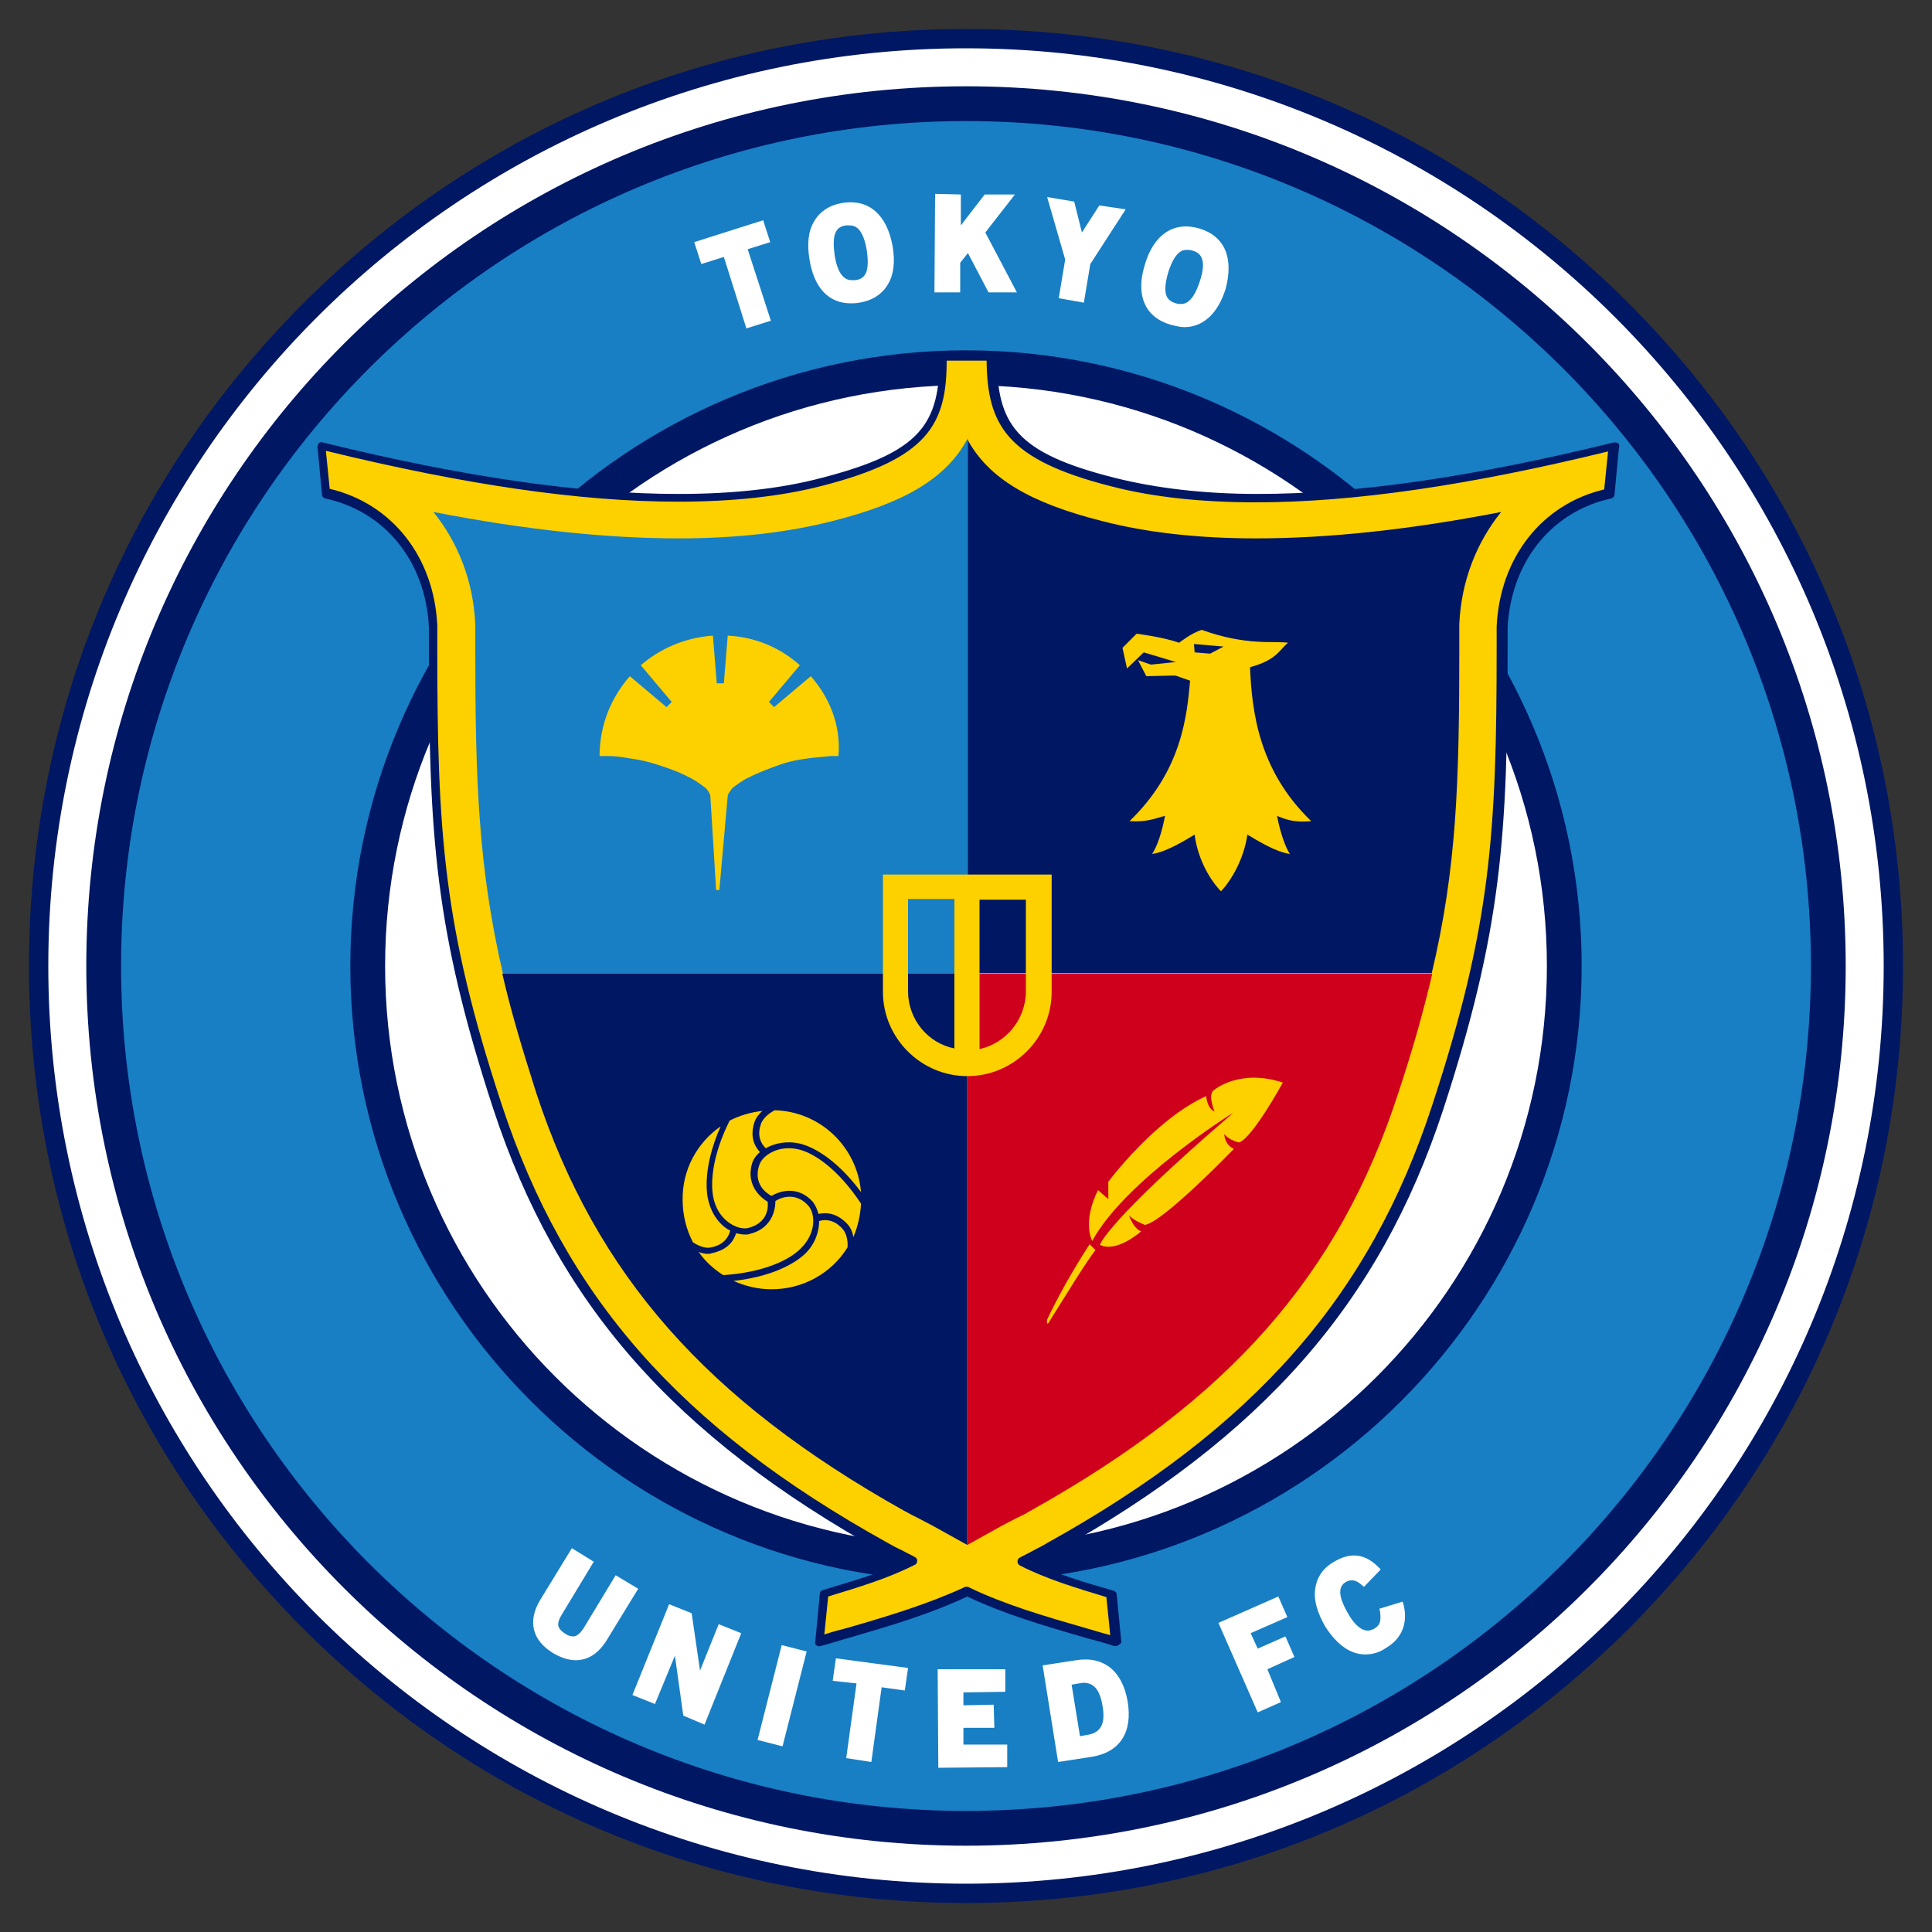
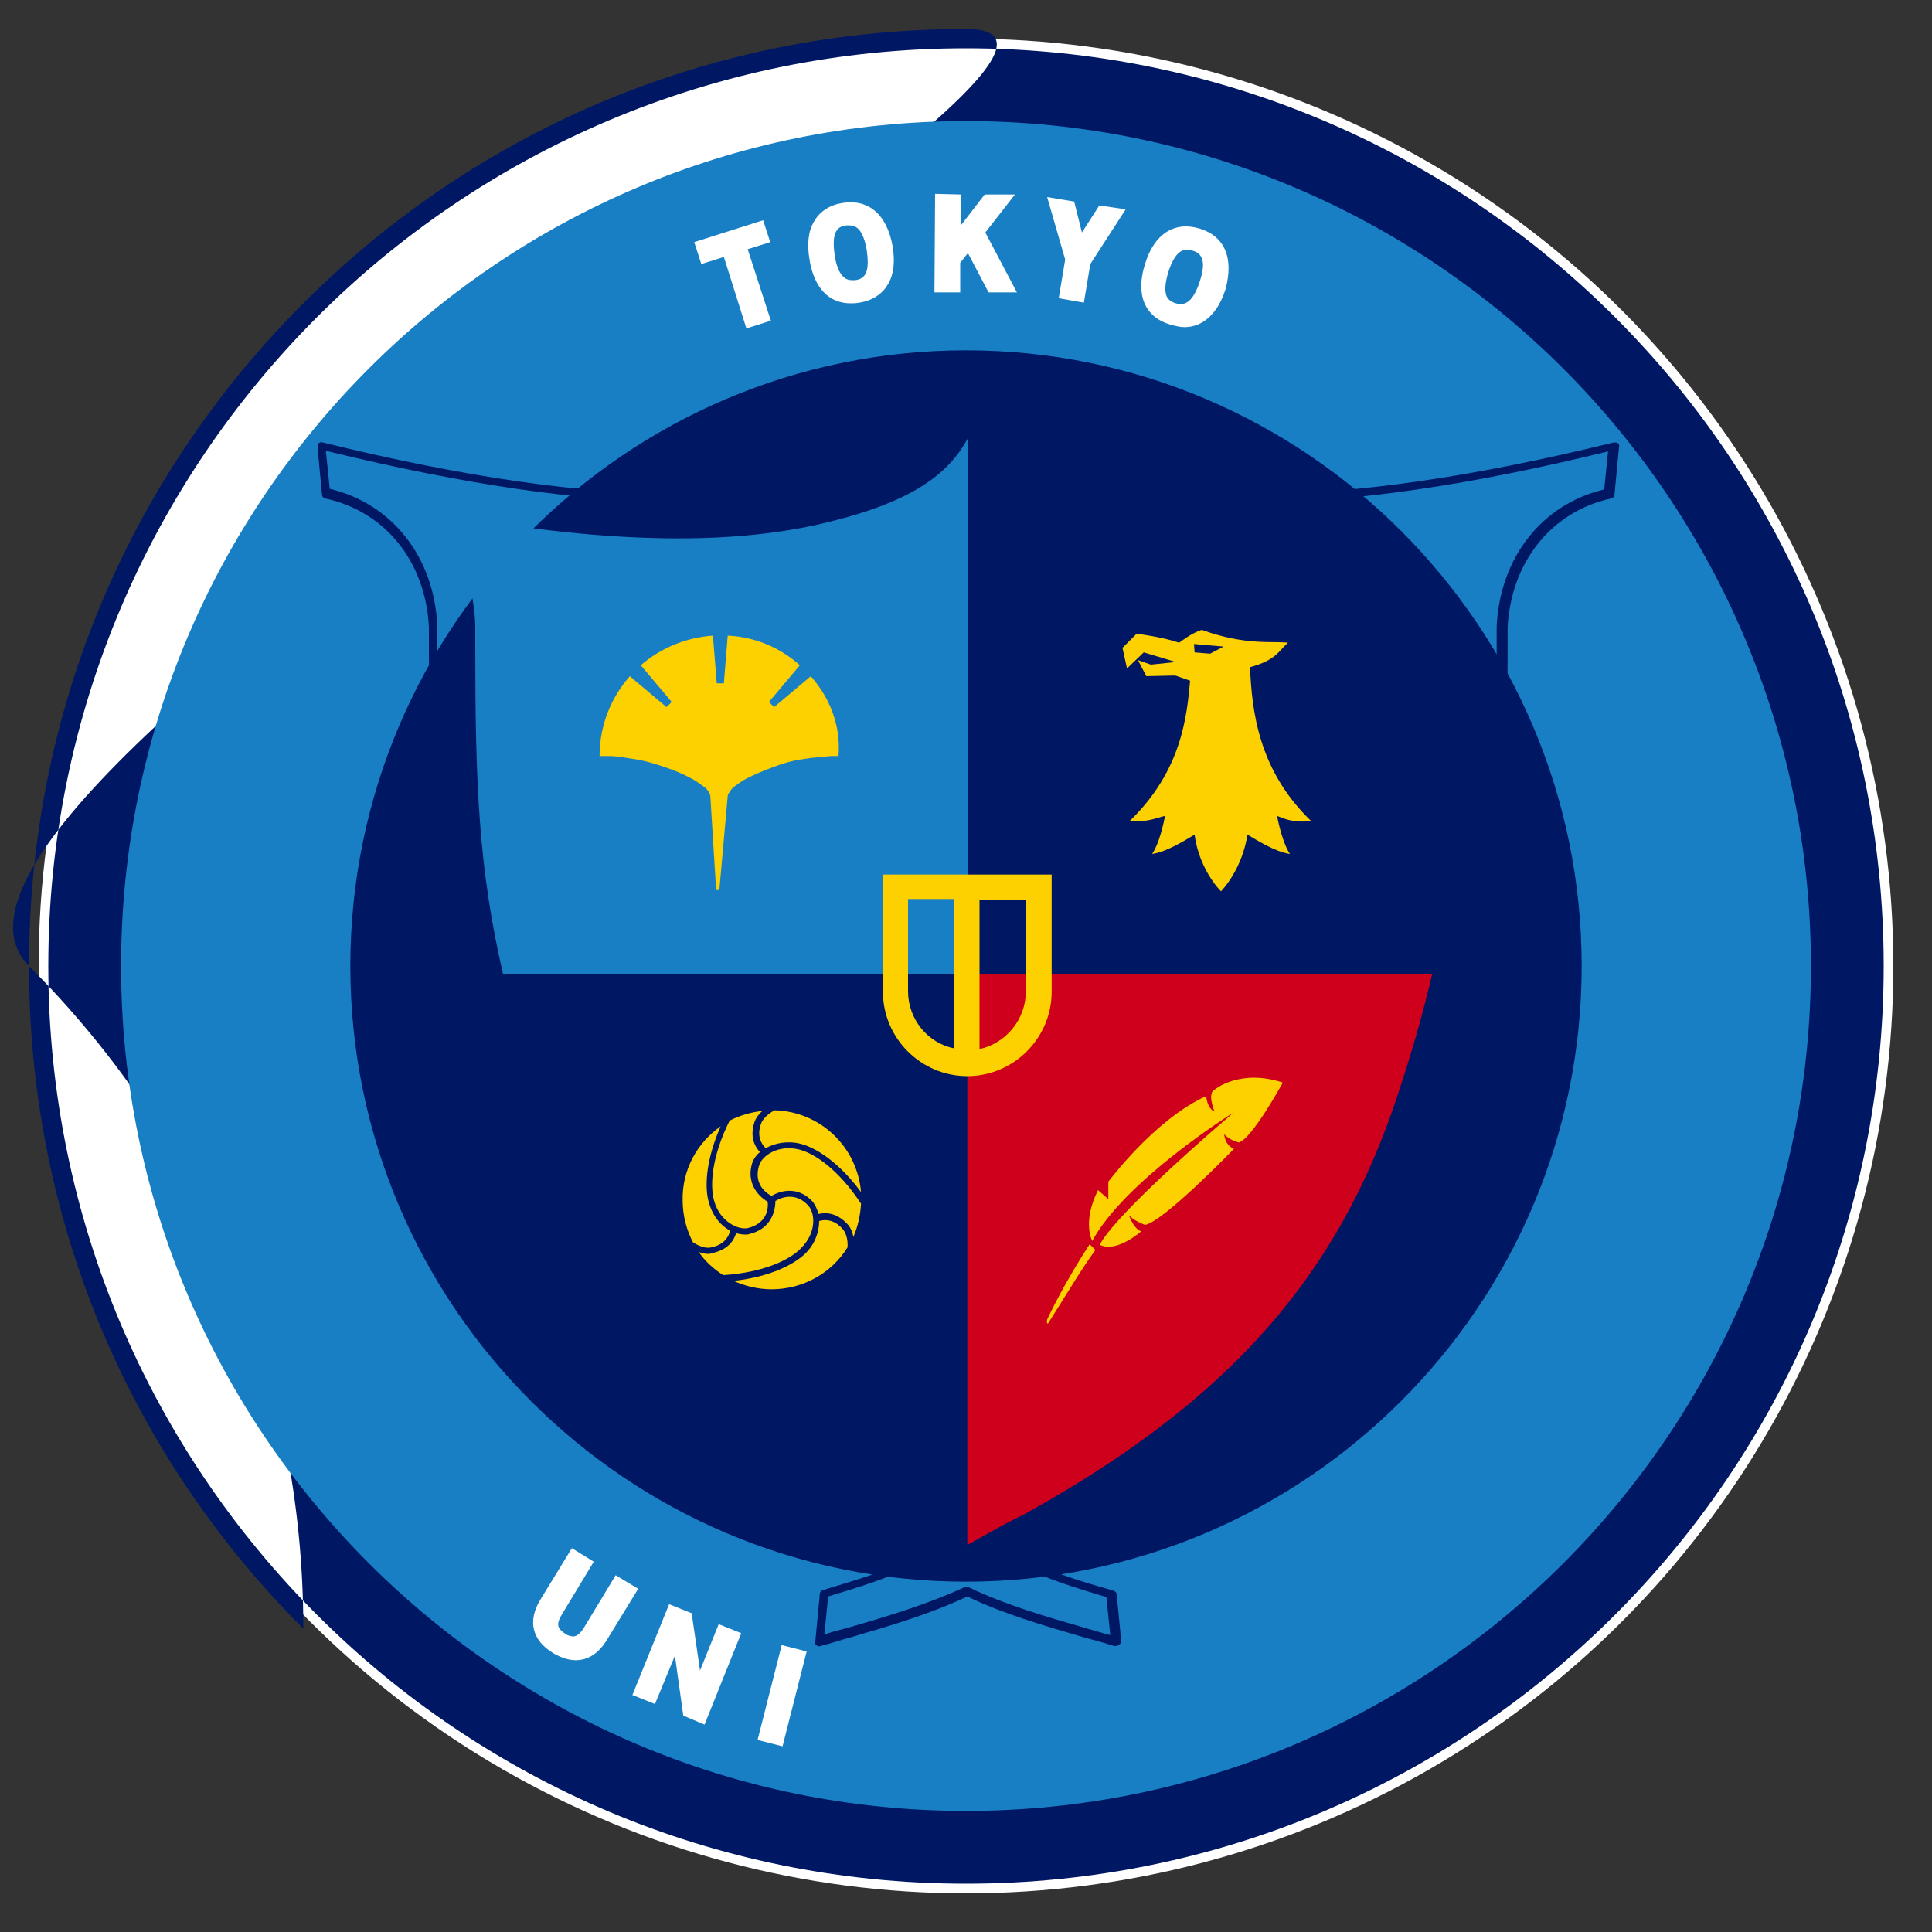
<svg xmlns="http://www.w3.org/2000/svg" version="1.1" id="authense" x="0" y="0" viewBox="0 0 300 300" xml:space="preserve">
  <rect x="0" y="0" width="300" height="300" fill="#333333" stroke="none" />
  <style>.st0{fill:#fff}.st1{fill:#001764}.st2{fill:#187fc4}.st3{fill:#fdd000}</style>
  <circle class="st0" cx="150" cy="150" r="144" />
-   <path class="st1" d="M150 7.5c78.7 0 142.5 63.8 142.5 142.5S228.7 292.5 150 292.5 7.5 228.7 7.5 150 71.3 7.5 150 7.5m0-3c-38.9 0-75.4 15.1-102.9 42.6S4.5 111.1 4.5 150c0 38.9 15.1 75.4 42.6 102.9s64 42.6 102.9 42.6 75.4-15.1 102.9-42.6 42.6-64 42.6-102.9c0-38.9-15.1-75.4-42.6-102.9S188.9 4.5 150 4.5z" />
-   <path class="st1" d="M150 13.4C74.5 13.4 13.4 74.5 13.4 150S74.6 286.6 150 286.6 286.6 225.5 286.6 150 225.5 13.4 150 13.4zm0 226.8c-49.8 0-90.2-40.4-90.2-90.2s40.4-90.2 90.2-90.2 90.2 40.4 90.2 90.2-40.4 90.2-90.2 90.2z" />
+   <path class="st1" d="M150 7.5c78.7 0 142.5 63.8 142.5 142.5S228.7 292.5 150 292.5 7.5 228.7 7.5 150 71.3 7.5 150 7.5m0-3c-38.9 0-75.4 15.1-102.9 42.6S4.5 111.1 4.5 150c0 38.9 15.1 75.4 42.6 102.9c0-38.9-15.1-75.4-42.6-102.9S188.9 4.5 150 4.5z" />
  <path class="st2" d="M150 281.2c-72.4 0-131.2-58.9-131.2-131.2C18.8 77.6 77.6 18.8 150 18.8S281.2 77.6 281.2 150c0 72.4-58.8 131.2-131.2 131.2zm0-226.8c-52.7 0-95.6 42.9-95.6 95.6 0 52.7 42.9 95.6 95.6 95.6s95.6-42.9 95.6-95.6c0-52.7-42.9-95.6-95.6-95.6z" />
  <path class="st0" d="M119.6 37.6l-1.1-3.4-10.7 3.4 1.1 3.4 3.5-1.1 3.5 11.1 3.8-1.2-3.6-11.1zm11.3-6.1c-2 .3-3.6 1.3-4.5 2.9-.9 1.5-1.1 3.5-.7 5.9.7 4.4 3 6.8 6.4 6.8.4 0 .8 0 1.3-.1 2-.3 3.6-1.3 4.5-2.9.9-1.5 1.1-3.5.7-5.9-.9-4.9-3.7-7.3-7.7-6.7zm1 3.5c.9 0 2.1.4 2.7 3.9.2 1.5.2 2.6-.1 3.4-.3.7-.8 1.1-1.7 1.2h-.5c-.5 0-2.1 0-2.7-3.9-.2-1.5-.2-2.6.1-3.4.3-.7.8-1.1 1.7-1.2h.5zm25.7-4.8h-4.7l-3.7 4.8v-4.8l-4-.1-.1 15.3h4v-4.6l1.2-1.5 3.2 6.1h4.4l-4.9-9.3zm10.4 5.9l-1.2-4.8-4.2-.7 2.8 9.7-1 6 3.9.7 1-6 5.5-8.5-4.1-.6zm18.3-.6c-3.9-1.2-7.1.8-8.5 5.5-1.5 4.7-.1 8.2 3.9 9.4.8.2 1.5.4 2.2.4 2.9 0 5.2-2.1 6.4-5.9 1.3-4.8-.1-8.2-4-9.4zm0 8.2c-1.1 3.4-2.4 3.5-2.9 3.5-.3 0-.5 0-.8-.1-.7-.2-1.1-.5-1.4-1-.4-.8-.3-2.1.2-3.8 1.1-3.5 2.4-3.5 2.9-3.5.2 0 .5 0 .8.1 1.2.3 2.4 1.2 1.2 4.8zM95.6 244.6l-4.9 8.1c-.8 1.3-1.4 1.4-1.7 1.4-.3 0-.8-.1-1.2-.4-.8-.5-1-.9-1.1-1.2-.1-.5.1-1.1.6-1.9l4.9-8.1-3.4-2.1-4.9 8c-2 3.3-1.3 6.3 2 8.3 1.2.7 2.4 1.1 3.5 1.1 1.3 0 3.2-.5 4.8-3.1l4.9-8-3.5-2.1zm13.1 14.8l-1.3-8.9-3.5-1.4-5.7 14.1 3.5 1.4 3.1-7.5 1.3 9.3 3.3 1.4 5.7-14.2-3.5-1.4z" />
  <path transform="rotate(-75.729 121.43 263.275)" class="st0" d="M113.8 261.3H129v4h-15.2z" />
-   <path class="st0" d="M129.3 261l3.7.4-1.6 11.6 3.9.6 1.6-11.6 3.6.5.5-3.5-11.2-1.5zm20.3 9.9v-2.6h4.8l-.1-3.6-4.7.1v-2l6.5-.1v-3.5h-10.5l.1 15.3 10.7-.1v-3.5zm17.5-13.1l-5.2.8 2.4 15 5.2-.8c4.4-.7 6.4-3.8 5.6-8.6-.8-4.7-3.7-7.1-8-6.4zm.6 11.8l-1.3-8 1.1-.2c.3 0 .5-.1.7-.1 1.1 0 2.5.4 3 3.6.5 2.8-.3 4.2-2.4 4.5l-1.1.2zm31.9-15.5l-4.3 1.9-1.1-2.4 5.7-2.5-1.4-3.2-9.3 4.1 6.1 13.9 3.6-1.6-2.1-5.1 4.2-1.9zm18.4-4.7l-.2-.7-3.6 1.1.1.5c.2 1.6-.1 2.1-.9 2.6-.4.2-.7.3-1 .3-1 0-2.1-.9-3.1-2.7-.8-1.4-2-3.8-.4-4.8.8-.5 1.6-.4 2.4.3l.5.4 2.6-2.7-.5-.5c-2.1-2-4.3-2.2-6.9-.6-1.7 1-2.6 2.5-2.8 4.3-.2 1.7.4 3.6 1.6 5.7 1.8 2.8 3.9 4.3 6.2 4.3 1.1 0 2.2-.3 3.2-1 2.4-1.4 3.4-3.7 2.8-6.5z" />
-   <path class="st3" d="M172.7 74.7c-15.9-4.1-18.8-8.9-18.8-19.5h-7.5c0 10.6-2.9 15.4-18.8 19.5-18.4 4.7-44.3 2.7-77.8-5.6l.7 7.4c10.1 2.2 16.2 10.8 16.7 20.7v3.2c0 29 .9 43.6 10 71.4 10.7 32.7 31.1 52.2 60.1 68.4 1.1.7 3.2 1.6 4.3 2.3-4.1 2.1-8.8 3.5-13.7 5l-.7 7.4c8.3-2.5 16-4.5 23-7.8 6.9 3.3 14.6 5.3 23 7.8l-.7-7.4c-5-1.5-9.6-2.9-13.7-5 1.2-.7 3.2-1.6 4.3-2.3 29.1-16.2 49.4-35.7 60.1-68.4 9.1-27.8 10-42.4 10-71.4v-3.2c.5-9.9 6.5-18.5 16.7-20.7l.7-7.4c-33.6 8.3-59.5 10.3-77.9 5.6z" />
  <path class="st1" d="M173.2 255.6h-.2c-1.5-.5-3-.9-4.5-1.3-6.5-1.9-12.7-3.7-18.3-6.4-5.7 2.7-11.8 4.5-18.3 6.4-1.5.4-2.9.9-4.5 1.3-.2.1-.5 0-.6-.1-.2-.1-.3-.4-.2-.6l.7-7.4c0-.3.2-.5.5-.6 4.2-1.3 8.6-2.5 12.4-4.3-.2-.1-.4-.2-.7-.3-.9-.5-1.9-1-2.5-1.3-32.5-18.1-50.5-38.7-60.4-68.8-9.1-27.8-10-42.5-10-71.6v-3.2c-.5-10.2-6.8-18-16.1-20-.3-.1-.5-.3-.5-.6l-.7-7.4c0-.2.1-.4.2-.6.2-.1.4-.2.6-.1 22 5.4 40.1 8 55.3 8 8.3 0 15.8-.8 22.2-2.5 15.5-4 18.3-8.4 18.3-18.8 0-.2.1-.4.2-.5.1-.1.3-.2.5-.2h7.5c.1 0 .4.1.5.2.1.1.2.3.2.5 0 10.4 2.8 14.9 18.3 18.8 6.4 1.6 13.8 2.5 22.2 2.5 15.2 0 33.3-2.6 55.3-8 .2 0 .4 0 .6.1.2.1.3.4.2.6l-.7 7.4c0 .3-.2.5-.5.6-9.3 2-15.6 9.9-16.1 20.1v3.2c0 29.1-.9 43.7-10 71.6-9.9 30.1-28 50.7-60.4 68.8-.6.4-1.6.9-2.5 1.3-.2.1-.5.2-.7.3 3.8 1.8 8.2 3.1 12.4 4.3.3.1.5.3.5.6l.7 7.2v.3c-.2.2-.5.5-.9.5zm-23-9.2c.1 0 .2 0 .3.1 5.6 2.7 11.8 4.5 18.4 6.4 1.1.3 2.3.7 3.5 1l-.6-5.9c-4.6-1.4-9.3-2.8-13.4-4.9-.2-.1-.4-.3-.4-.6s.1-.5.3-.6c.5-.3 1.2-.6 1.9-1 .9-.5 1.8-.9 2.4-1.3 32.2-17.9 50.1-38.3 59.8-68 9.1-27.7 10-42.2 10-71.1v-3.2c.5-10.7 7-19 16.7-21.3l.6-5.9C228 75.4 210.1 78 195 78c-8.4 0-16-.8-22.5-2.5-16.1-4.1-19.2-9.4-19.3-19.5H147c0 10-3 15.2-19.2 19.4-6.5 1.7-14.1 2.5-22.5 2.5-15.1 0-33-2.6-54.7-7.9l.6 5.9c9.7 2.3 16.2 10.6 16.7 21.2v3.3c0 28.9.9 43.5 10 71.1 9.8 29.8 27.6 50.1 59.8 68 .7.4 1.6.9 2.5 1.3.7.4 1.4.7 1.9 1 .2.1.4.4.3.6 0 .3-.1.5-.4.6-4.1 2.1-8.8 3.5-13.4 4.9l-.6 5.9c1.2-.4 2.3-.7 3.5-1 6.6-1.9 12.8-3.8 18.4-6.4h.3z" />
-   <path class="st1" d="M222.3 151.2c3.9-16.4 4.3-29.7 4.3-50.7v-3.6c.3-6.7 2.7-12.7 6.5-17.4-14.4 2.8-27 4.1-38.1 4.1-8.9 0-17-.9-23.9-2.7-11.1-2.8-17.6-6.6-20.9-12.7v82.9h72.1z" />
  <path class="st2" d="M150.2 68.2c-3.3 6.1-9.8 9.9-20.9 12.7-7 1.8-15 2.7-23.9 2.7-11.1 0-23.7-1.3-38.1-4.1 3.8 4.7 6.2 10.7 6.5 17.4v3.6c0 21 .5 34.3 4.3 50.7h72.2v-83z" />
  <path class="st1" d="M78 151.2c1.3 5.7 3.1 11.7 5.3 18.6 9.3 28.2 26.4 47.6 57.1 64.8l.2.1c.5.3 1.3.7 2.1 1.1.8.4 1.5.8 2.1 1.1l5.4 3v-88.7H78z" />
  <path d="M150.2 151.2v88.7l5.4-3c.6-.3 1.3-.7 2.1-1.1.8-.4 1.7-.8 2.1-1.1l.2-.1c30.8-17.2 47.9-36.5 57.1-64.8 2.3-6.9 4-13 5.3-18.6h-72.2z" fill="#cf001c" />
  <path class="st3" d="M131.7 190.2c-1.6-1.8-3.3-2-4.6-1.7-.2-.7-.5-1.4-.9-1.9-2.1-2.3-4.7-1.9-6.4-.9-1.5-.8-2.7-2.4-1.9-4.8.5-1.5 3-3.2 6.2-2.4 2.4.6 6.1 3.1 9.6 8.4-.1 1.8-.5 3.6-1.2 5.2-.1-.8-.4-1.4-.8-1.9zm-15.6.5c-1.5.3-4.3-1-5.2-4.2-.7-2.4-.4-6.9 2.4-12.5 1.6-.8 3.3-1.3 5.1-1.5-.6.5-1 1.1-1.2 1.6-.8 2.3-.1 3.8.8 4.8-.6.5-1 1.1-1.2 1.7-.9 2.9.7 5 2.4 6 .2 1.7-.6 3.5-3.1 4.1zm17.6-5.6c-4.3-5.8-8.2-7.2-9.4-7.5-2.1-.5-4-.1-5.4.7-1-1-1.3-2.3-.7-3.9.3-.7 1.1-1.5 2.1-2 7.1.2 12.8 5.7 13.4 12.7zm-21.8-10.2c-2.9 6.6-2.2 10.7-1.8 11.9.6 2.1 1.9 3.6 3.3 4.3-.4 1.4-1.4 2.3-3 2.6-.8.2-1.9-.2-2.8-.8-1-1.9-1.6-4.2-1.6-6.5-.1-4.8 2.3-9 5.9-11.5zm-3.4 19.5c.5.2 1 .3 1.4.3.2 0 .4 0 .6-.1 2.4-.5 3.4-1.8 3.8-3.1.5.1.9.2 1.4.2.3 0 .5 0 .7-.1 3-.7 4-3.1 4-5.1 1.4-.9 3.5-1.1 5.1.7 1.1 1.2 1.3 4.2-1.1 6.6-1.7 1.8-5.8 3.8-12.1 4.2-1.4-.9-2.8-2.1-3.8-3.6zm11.3 5.8c-2.1 0-4.1-.5-5.9-1.3 7.2-.8 10.4-3.5 11.2-4.3 1.5-1.5 2.1-3.4 2.1-5 1.4-.4 2.7.1 3.7 1.3.5.6.8 1.7.7 2.8-2.4 3.9-6.8 6.5-11.8 6.5zM169.6 192.7s-1.6-2.9.9-7.9l1.6 1.4v-2.7s7.2-9.7 15.2-13.3c0 0 .1 1.9 1.3 2.4 0 0-1.2-2.8 0-3.4 0 0 3.9-3.3 10.6-1.1 0 0-4.7 8.6-6.8 9.3 0 0-1.5-.3-2.3-1.3 0 0 0 1.6 1.5 2.3 0 0-10.9 11.3-13.8 11.8 0 0-1.7-.6-2.5-1.5 0 0 .7 2.1 1.9 2.5 0 0-3.8 3.4-6.4 2.1 0 0 .8-3.4 20.7-20.5-.1 0-16.8 10.5-21.9 19.9zm-6.6 12.4c2.9-4.6 5.1-8.3 7.1-11l-.9-.9c-2.8 4.3-5.2 8.7-6.6 11.7-.1.5 0 1 .4.2zM137.1 135.8V154c0 7.2 5.9 13.1 13.1 13.1 7.2 0 13.1-5.9 13.1-13.1v-18.2h-26.2zm3.9 18.1v-14.3h7.2v23.2c-4.1-.8-7.2-4.5-7.2-8.9zm18.3 0c0 4.4-3.1 8.1-7.2 9v-23.2h7.2v14.2zM125.9 105l-5.7 4.8-.8-.8 4.8-5.7c-3-2.7-6.9-4.4-11.2-4.6l-.6 7.4h-1.1l-.6-7.4c-4.3.3-8.2 2-11.2 4.6l4.8 5.7-.8.8-5.7-4.8c-2.9 3.3-4.7 7.6-4.7 12.4h1.2c1.1 0 2.1.1 3.1.3 2.2.3 3.4.6 5.8 1.4 1.7.6 2.7 1 4.2 1.8.6.3 1.7 1.1 2.1 1.4.3.2.8 1 .8 1.3l.9 14.6h.5l1.3-14.6c0-.3.6-1.1.8-1.3.4-.3 1.5-1.1 2.1-1.4 1.6-.8 2.6-1.2 4.2-1.8 2.4-.9 3.6-1.1 5.8-1.4 1-.1 2-.2 3.1-.3h1.2c.4-4.8-1.4-9.1-4.3-12.4zm77.7 22.5c-8.3-8-9.2-17.3-9.5-23.9 4.1-1.1 4.5-2.6 5.9-3.8-2.3-.3-6.5.5-13.4-2-1.6.5-3.5 2-3.5 2-2.6-.9-6.6-1.4-6.6-1.4l-2.2 2.2.7 3.2 2.6-2.5 5 1.5-3.9.4-2-.7 1.3 2.5 4.2-.1c.2 0 .4 0 .6.1l2 .7c-.5 5.3-1.2 13.9-9.4 21.8 2.9.2 4.1-.5 5.5-.8-.5 2.7-1.3 4.9-2 5.9 2.3-.3 5.4-2.3 6.6-3 .5 4 2.6 7.3 4.1 8.8 1.5-1.6 3.5-4.8 4.1-8.8 1.2.7 4.3 2.7 6.6 3-.7-1-1.5-3.3-2-5.9 1.1.4 2.4 1.1 5.3.8zm-15.7-26l-2.4-.2-.1-1.3 4.6.4-2.1 1.1z" />
</svg>